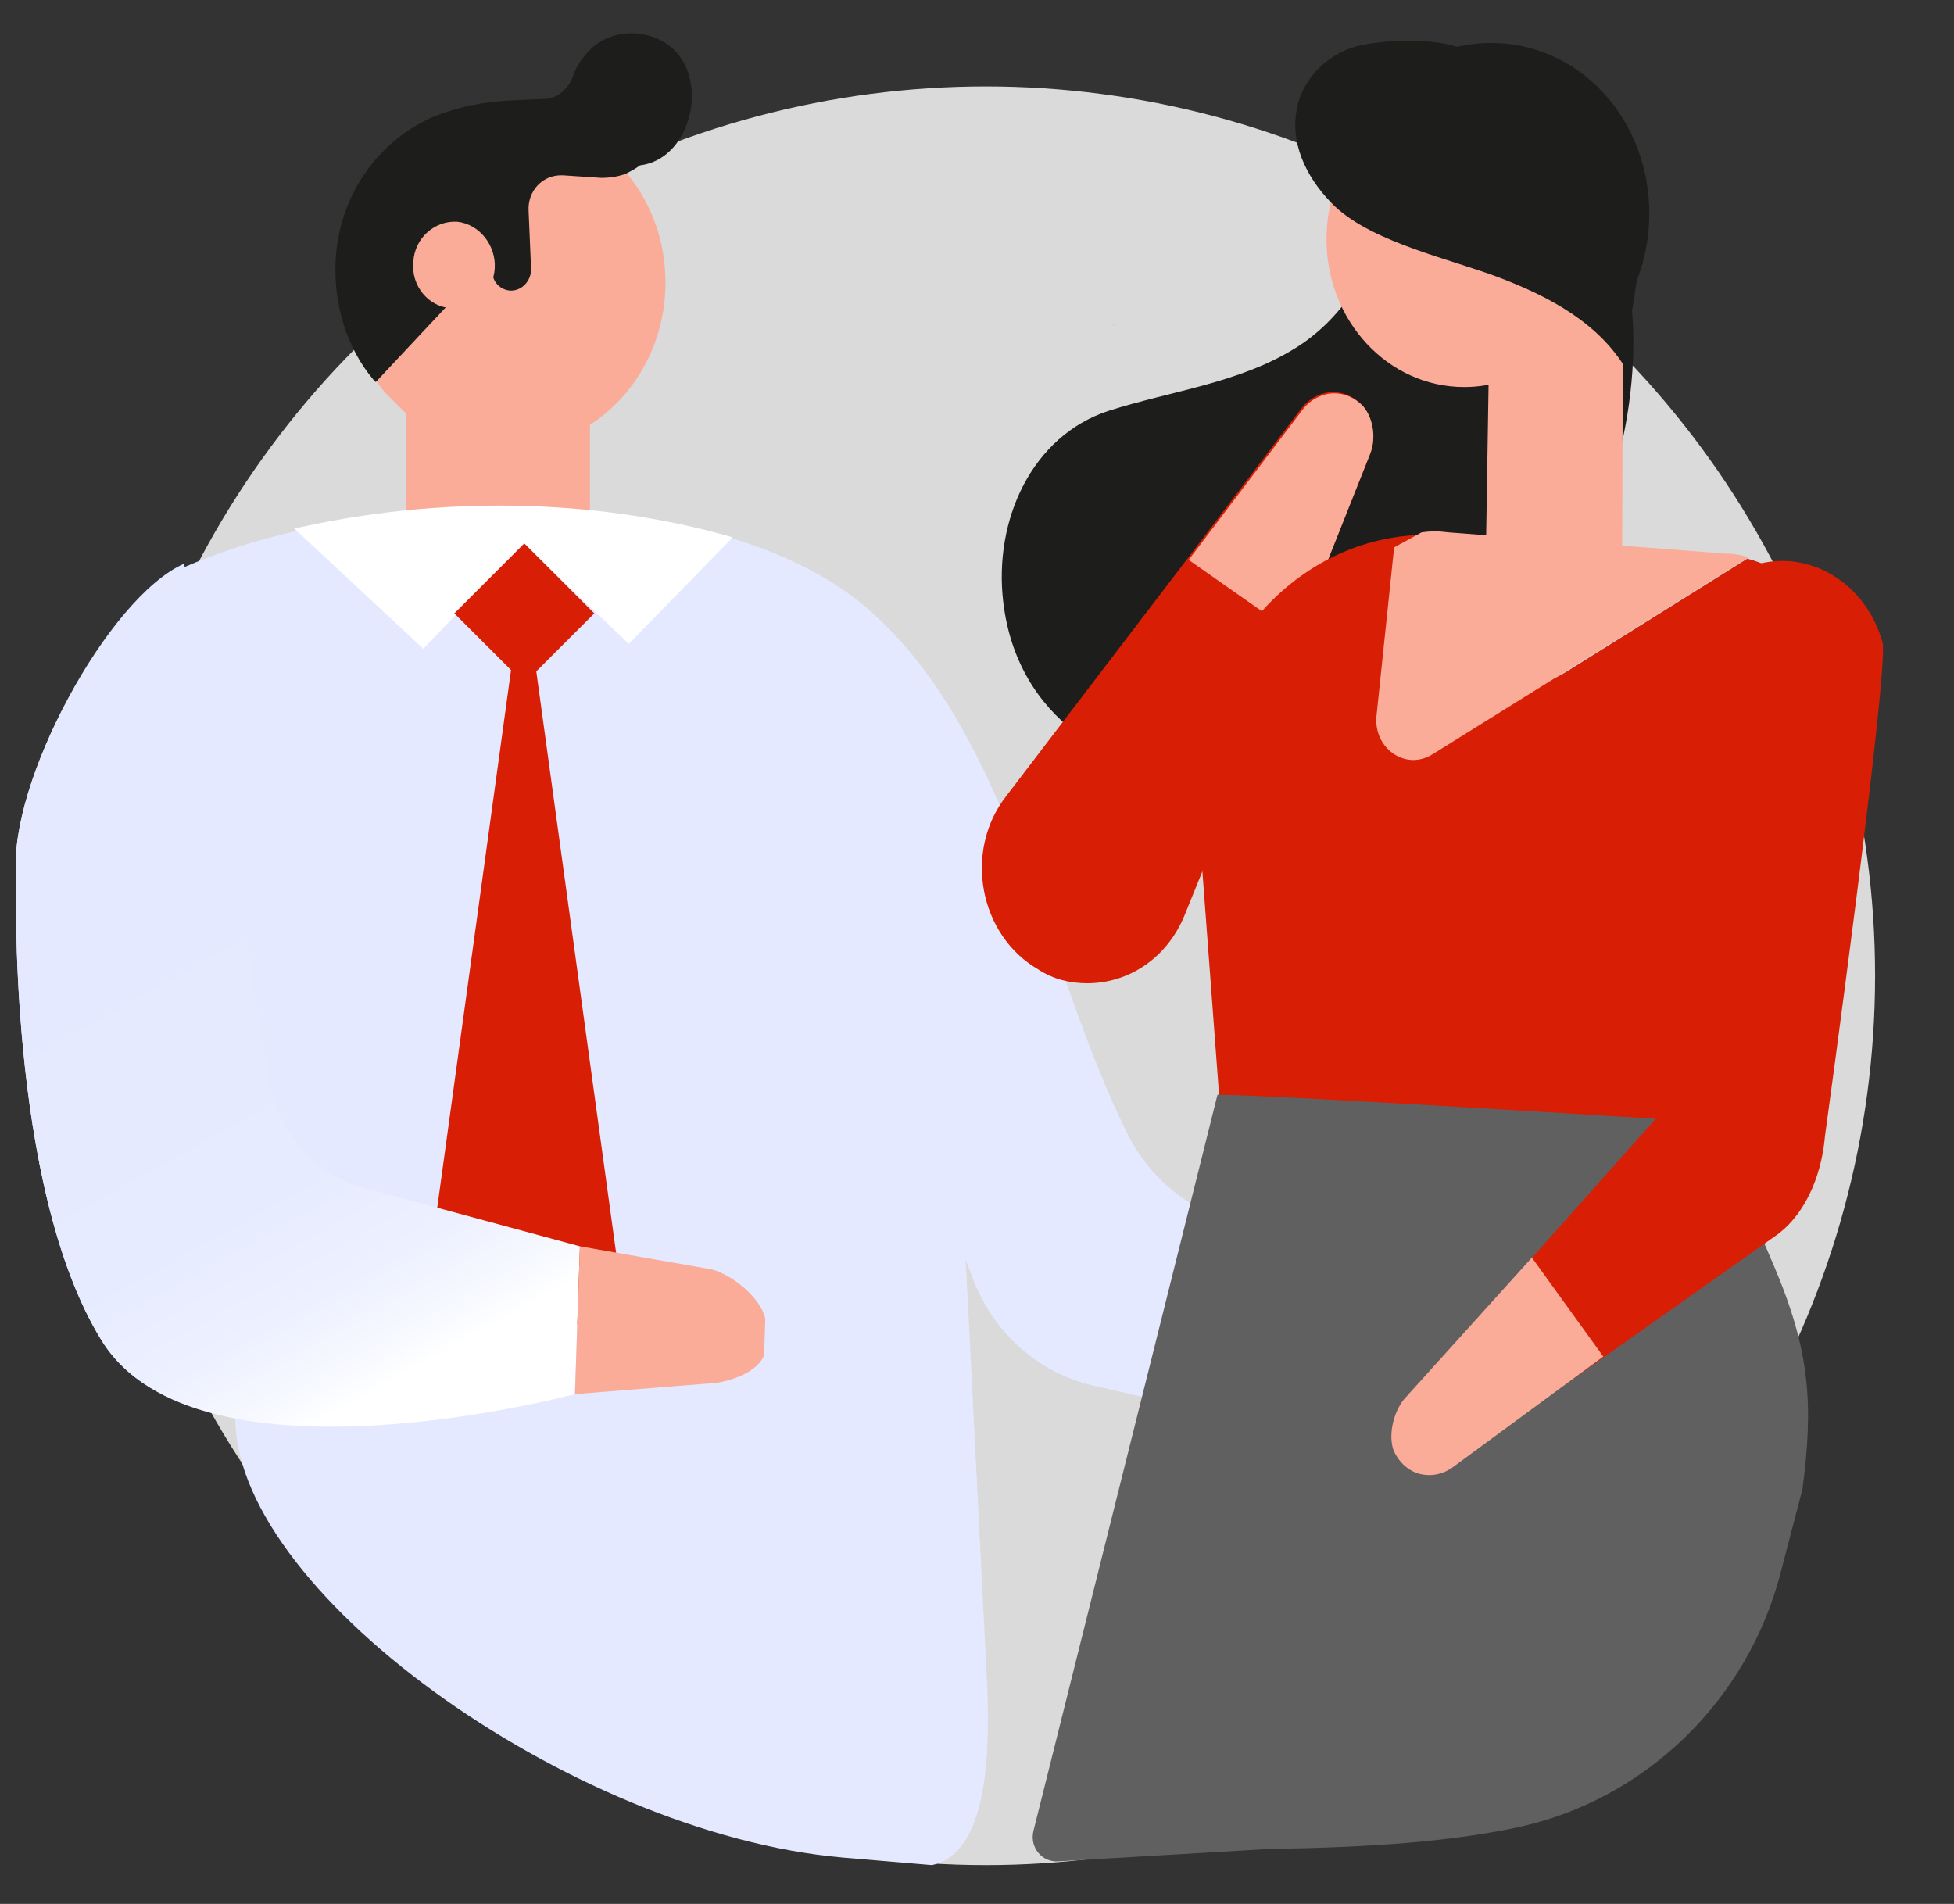
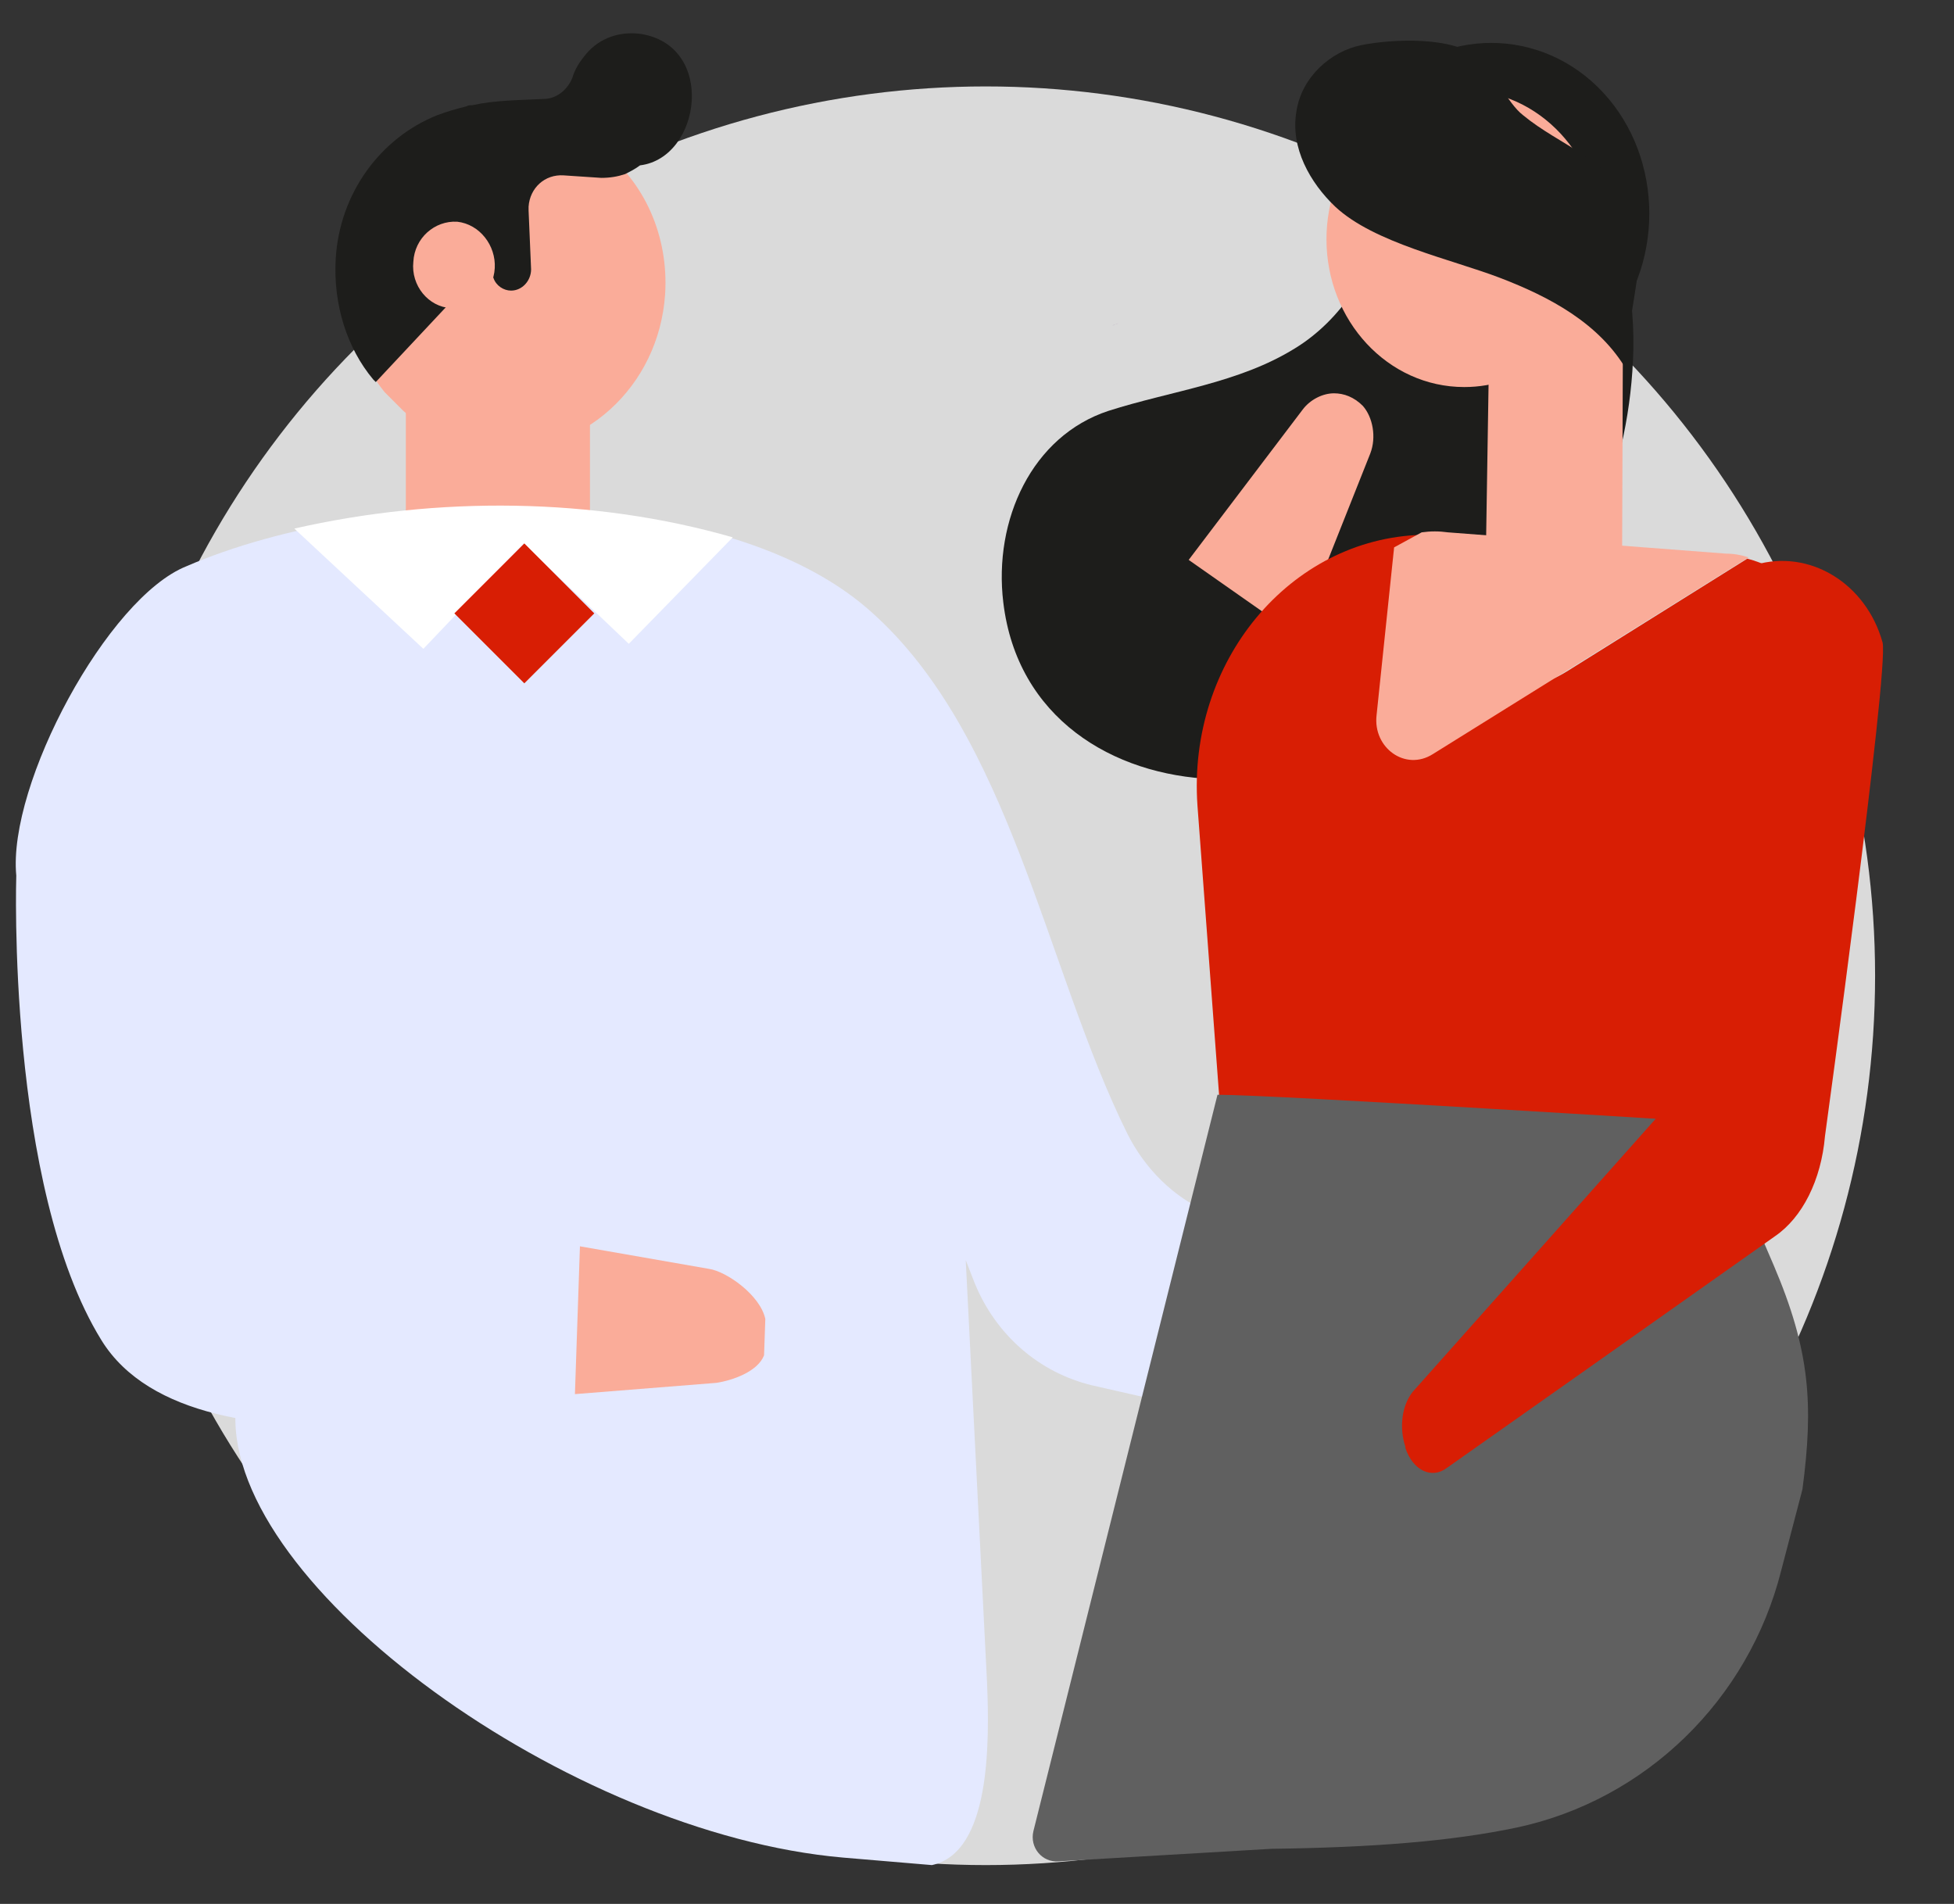
<svg xmlns="http://www.w3.org/2000/svg" version="1.1" id="Layer_1" x="0px" y="0px" width="156px" height="152px" viewBox="0 0 156 152" style="enable-background:new 0 0 156 152;" xml:space="preserve">
  <rect x="0" y="0" width="156" height="152" fill="#333333" stroke="none" />
  <style type="text/css">
	.st0{fill-rule:evenodd;clip-rule:evenodd;fill:#DADADA;}
	.st1{fill-rule:evenodd;clip-rule:evenodd;fill:#6F2677;}
	.st2{fill:#FAAC99;}
	.st3{fill:#E4E9FF;}
	.st4{fill:#1D1D1B;}
	.st5{fill:#F7F7F7;}
	.st6{fill:#FFACEA;}
	.st7{fill:#D81E04;}
	.st8{fill:#606060;}
	.st9{fill:#FFFFFF;}
	.st10{fill:url(#SVGID_1_);}
</style>
  <g>
    <circle class="st0" cx="78.7" cy="77.9" r="71" />
    <path class="st1" d="M89.3,25.8L88.8,26l0,0C89,25.9,89.1,25.9,89.3,25.8" />
  </g>
  <g>
    <g>
      <g>
        <g>
          <g>
            <g>
              <g>
                <g>
                  <g>
                    <rect x="32.4" y="31.4" class="st2" width="14.7" height="15.4" />
                  </g>
                </g>
              </g>
            </g>
          </g>
        </g>
        <g>
          <g>
            <g>
              <g>
                <g>
                  <g>
                    <path class="st3" d="M74.4,148.9c4.7-1,4.6-9.8,4.4-14.6l-1.7-33.7l0.7,1.8c1.7,4.2,5.2,7.2,9.4,8.2l16.7,3.8l2.7,0.6           l2.9,0.6l0.3,0.1l1.2,0.3l1.7,0.4l0.4,0.1l0.7,0.2l0.8,0.2c2.3,0.5,4.8-0.5,5.9-2.6c1.6-3,0.3-6.6-2.5-7.9l-2.6-1.1l-1-0.4           l-1.6-0.7l0,0l-0.2-0.1l-0.3-0.2l-3.3-1.5l-2.6-1.2l-9.9-4.4c-2.8-1.2-5.1-3.5-6.5-6.3c-6.5-13.1-9.3-31.8-20.5-41.7           c-4.6-4.1-11.5-6.5-19.1-7.6c-7.2-1-15.1-0.8-22.1,0.3c-5.1,0.8-9.7,2.1-13.4,3.7C8.6,47.7,0.6,62.6,1.3,69.9           c0,0-0.8,24.8,6.8,37.1s37.8,4.3,37.8,4.3l0.4-11.8l-17-4.6c-4.2-1.1-7.3-4.7-7.9-9l-1.6-12.1c0.3,2.6,0.4,7-1,39           c-0.6,13.9,26.7,33.6,48.5,35.5L74.4,148.9z" />
                  </g>
                </g>
              </g>
            </g>
          </g>
        </g>
        <g>
          <g>
            <g>
              <g>
                <g>
                  <g>
                    <g>
                      <path class="st2" d="M53.1,23.5c-0.5,7.4-6.6,12.9-13.6,12.4c-2.8-0.2-5.3-1.3-7.3-3.1c-0.5-0.5-1-1-1.5-1.5            c-2.1-2.6-3.3-6-3-9.6c0.4-5.3,3.6-9.7,8.1-11.5c0.7-0.3,1.5-0.5,2.3-0.7l0,0c1-0.2,2.1-0.3,3.2-0.2            c0.3,0,0.5,0.1,0.8,0.1c2.2,0.3,4.3,1.2,6,2.6C51.4,14.5,53.4,18.8,53.1,23.5z" />
                    </g>
                  </g>
                </g>
              </g>
            </g>
          </g>
          <g>
            <g>
              <g>
                <g>
                  <g>
                    <g>
                      <path class="st4" d="M51.1,2.7c-1.6-0.2-3.2,0.3-4.3,1.6c-0.5,0.6-0.9,1.2-1.1,1.9c-0.4,1-1.3,1.7-2.3,1.7            C41.4,8,39.5,8,37.7,8.4c0,0,0,0,0,0c-0.2,0-0.3,0-0.5,0.1l0,0c-0.8,0.2-1.5,0.4-2.3,0.7c-4.5,1.8-7.8,6.2-8.1,11.5            c-0.2,3.6,0.9,7.1,3,9.6c0.1,0.1,0.1,0.1,0.2,0.2l8.9-9.5l0.4,0.9l0,0.1l0,0l0.1,0.2c0.2,0.6,0.8,1,1.4,1            c0.9,0,1.6-0.8,1.6-1.7l-0.2-4.7l0-0.3c0.1-1.5,1.3-2.6,2.8-2.5l3,0.2c0.7,0,1.3-0.1,1.9-0.3c0.4-0.2,0.8-0.4,1.2-0.7            C56,12.6,57.2,3.6,51.1,2.7z" />
                    </g>
                  </g>
                </g>
              </g>
            </g>
          </g>
          <g>
            <g>
              <g>
                <g>
                  <g>
                    <g>
                      <path class="st2" d="M39.5,21.4c-0.1,1.9-1.7,3.3-3.5,3.2c-1.8-0.1-3.2-1.8-3-3.7c0.1-1.9,1.7-3.3,3.5-3.2            C38.3,17.9,39.6,19.6,39.5,21.4z" />
                    </g>
                  </g>
                </g>
              </g>
            </g>
          </g>
        </g>
      </g>
      <g>
        <g>
          <g>
            <g>
              <g>
                <g>
                  <polygon class="st5" points="115.3,104.8 115.3,105 113.7,116.5 113.7,116.8 113,116.7 112.4,116.6 112.1,116.5           106.5,115.2 106.6,114.9 108.8,102.2 108.8,101.9 114.3,104.4 114.8,104.6 115.1,104.7         " />
                </g>
              </g>
            </g>
          </g>
        </g>
      </g>
      <g>
        <g>
          <g>
            <g>
              <g>
                <g>
                  <path class="st6" d="M120.4,114.1c-1.2,2.1-3.6,3.1-5.9,2.6l-0.8-0.2l0,0.3l-0.7-0.2l0-0.3l1.3-11.8l0-0.3l0.5,0.2l0.3,0.2          l0.2,0.1l0,0.2l2.6,1.1C120.7,107.5,122,111.1,120.4,114.1z" />
                </g>
              </g>
            </g>
          </g>
        </g>
      </g>
    </g>
  </g>
  <g>
    <g id="New_Symbol_161_4_">
      <g>
        <g>
          <g>
            <g>
              <path class="st4" d="M125.8,13.7c-1.8-1.8-4-3-6.4-3.7c-3,2.8-6.4,4.8-10.1,6.6c0.3,0.1,0.6,0.3,0.8,0.4        c-0.1,4.3-3.1,8.6-6.7,10.8c-4.5,2.8-9.9,3.4-14.9,5c-6.1,2-9.2,8.7-8.4,15.3c1.1,9.2,8.7,13.8,16.8,14.1        c8.5,0.3,17.2-3.2,23.4-9.6c6.2-6.3,9.9-15.4,10.1-24.7C130.5,22.8,129.3,17.3,125.8,13.7z" />
            </g>
          </g>
        </g>
        <g>
          <g>
            <g>
              <g>
                <g>
-                   <path class="st4" d="M110.1,26.7c4.9,5.3,13,5.3,17.9,0c4.9-5.3,4.9-14,0-19.3c-4.9-5.3-13-5.3-17.9,0          C105.1,12.7,105.1,21.4,110.1,26.7z" />
+                   <path class="st4" d="M110.1,26.7c4.9,5.3,13,5.3,17.9,0c4.9-5.3,4.9-14,0-19.3c-4.9-5.3-13-5.3-17.9,0          C105.1,12.7,105.1,21.4,110.1,26.7" />
                </g>
              </g>
            </g>
          </g>
        </g>
        <g>
          <g>
            <g>
              <g>
                <g>
                  <path class="st2" d="M105.9,19.1c0,6.5,4.9,11.8,11,11.8c2.4,0,4.6-0.8,6.4-2.3c2.7-2.1,4.5-5.6,4.5-9.6          c0-6.5-4.9-11.8-11-11.8c-0.2,0-0.5,0-0.7,0C110.4,7.7,105.9,12.9,105.9,19.1z" />
                </g>
              </g>
            </g>
          </g>
        </g>
        <g>
          <g>
            <g>
              <g>
                <g>
-                   <path class="st4" d="M113.7,6.1c1.1-0.1,2.4-0.3,3.6-0.6c0.5,0.3,1.1,0.4,1.7,0.4c0.4,0,0.8-0.1,1.2-0.2l4.6,3.4          c3.4,2,5.7,5.9,5.7,10.3c0,3.5-1.4,6.6-3.7,8.8c-0.5,0.6,0.5,2.4-0.1,2.8l-5.9-16.7L114,7.2c-0.3-0.3,0.9,0.8,0.7,0.5          C114.8,7.7,113.6,6.1,113.7,6.1z" />
-                 </g>
+                   </g>
              </g>
            </g>
          </g>
        </g>
        <g>
          <g>
            <g>
              <g>
                <g>
                  <polygon class="st2" points="129.6,17.5 129.5,45.4 118.6,45.9 118.9,27         " />
                </g>
              </g>
            </g>
          </g>
        </g>
        <g>
          <g>
            <g>
              <path class="st4" d="M129.9,29.6c-2.2-3.8-6.2-5.9-10.1-7.4c-3.9-1.5-10.1-2.8-13.2-5.7c-2-1.9-3.6-4.7-3.1-7.6        c0.4-2.7,2.7-4.8,5.2-5.3c2.5-0.5,7.3-0.7,9.3,1c1.3,1.1,2.3,3.6,3.6,4.6c2.9,2.4,7,3.6,8.6,7.2c2,4.4-1.2,9.8,0,14.5        L129.9,29.6z" />
            </g>
          </g>
        </g>
      </g>
      <g>
        <g>
          <g>
-             <path class="st7" d="M109.4,36.2l-5.8,14.6L94.6,73c-1.4,3.5-4.5,5.5-7.8,5.5c-1.3,0-2.7-0.3-3.9-1.1c-4.7-2.7-6-9.4-2.6-13.8       l14.5-19l9.1-12c0.6-0.8,1.6-1.3,2.5-1.3c0.8,0,1.6,0.3,2.3,1C109.6,33.3,109.9,34.9,109.4,36.2z" />
-           </g>
+             </g>
        </g>
      </g>
      <g>
        <g>
          <g>
            <path class="st2" d="M109.4,36.2l-5.8,14.6l-8.7-6.1l9.1-12c0.6-0.8,1.6-1.3,2.5-1.3c0.8,0,1.6,0.3,2.3,1       C109.6,33.3,109.9,34.9,109.4,36.2z" />
          </g>
        </g>
      </g>
      <g>
        <g>
          <g>
            <g>
              <path class="st7" d="M139.5,44.6l-14.4,9c-6.6,4.1-14.7-1.6-13.8-9.7l0,0l2.2-1.2C103,43,94.8,52.8,95.6,64.3l2.1,28.1        l37.9,2.1l10.8-36.3C148.2,52.2,144.9,46,139.5,44.6z" />
            </g>
          </g>
        </g>
        <g>
          <g>
            <g>
              <path class="st2" d="M109.9,57.1c-0.3,2.6,2.3,4.5,4.5,3.1l25.2-15.7c-0.6-0.2-1.2-0.3-1.8-0.3l-22.2-1.7        c-0.7-0.1-1.4-0.1-2.1,0l-2.2,1.2L109.9,57.1z" />
            </g>
          </g>
        </g>
      </g>
      <g>
        <g>
          <g>
            <path class="st8" d="M97.2,87.4c4.6,0,39.5,2.2,39.5,2.2l4.9,11.4c2.9,6.8,3.2,11.1,2.3,17.9l-1.7,6.5       c-2.6,10.3-10.8,18.3-21.1,20.5c-5.2,1.1-11.6,1.6-19.6,1.7l-17,1c-1.3,0.1-2.3-1.1-2-2.4L97.2,87.4z" />
          </g>
        </g>
      </g>
      <g>
        <g>
          <g>
            <path class="st7" d="M145.7,90.7c-0.3,3.5-1.8,6.5-4,8l-15,10.6l-11.2,7.9c-1.2,0.9-2.7,0.2-3.3-1.6c0,0,0-0.1,0-0.1       c-0.5-1.5-0.3-3.3,0.6-4.4l8.1-9.1l11.3-12.7c1.2-1.9,1.9-4.4,2-7.1c0,0-0.1-29.7,0.3-31.2v0l0,0c0.8-2.7,2.8-5,5.5-5.9l0,0h0       c0,0,0.1,0,0.1,0c4.4-1.3,8.9,1.5,10.2,6.2C150.8,53.6,145.7,90.7,145.7,90.7z" />
          </g>
        </g>
      </g>
    </g>
  </g>
  <g>
    <g>
      <g>
-         <path class="st2" d="M112.1,111.7l10.2-11.3l5.7,7.9l-12.1,8.9c-0.9,0.6-1.9,0.7-2.8,0.4c-0.8-0.3-1.4-0.9-1.8-1.7     C110.8,114.7,111.2,112.8,112.1,111.7z" />
-       </g>
+         </g>
    </g>
  </g>
  <g>
    <g>
      <g>
        <g>
          <g>
            <g>
              <path class="st9" d="M58.5,42.9l-8.3,8.5l-8.4-8l-8,8.4l-10.3-9.6C34.9,39.6,47.4,39.7,58.5,42.9z" />
            </g>
          </g>
        </g>
      </g>
    </g>
  </g>
  <g>
    <g>
      <g>
        <g>
          <g>
            <g>
              <g>
                <rect x="37.9" y="45" transform="matrix(0.707 0.707 -0.707 0.707 46.88 -15.226)" class="st7" width="7.9" height="7.9" />
              </g>
            </g>
          </g>
        </g>
      </g>
    </g>
  </g>
  <g>
    <g>
      <g>
        <g>
          <g>
            <g>
-               <polygon class="st7" points="41.8,110 34.1,102.3 41.8,46.2 49.5,102.3       " />
-             </g>
+               </g>
          </g>
        </g>
      </g>
    </g>
  </g>
  <linearGradient id="SVGID_1_" gradientUnits="userSpaceOnUse" x1="10.321" y1="72.957" x2="32.19" y2="112.302">
    <stop offset="0" style="stop-color:#E4E9FF" />
    <stop offset="0.557" style="stop-color:#E6EBFF" />
    <stop offset="0.758" style="stop-color:#EDF0FF" />
    <stop offset="0.901" style="stop-color:#F8FAFF" />
    <stop offset="0.953" style="stop-color:#FFFFFF" />
  </linearGradient>
-   <path class="st10" d="M29.3,94.9c-4.2-1.1-7.3-4.7-7.9-9L14.7,45C8.6,47.7,0.6,62.6,1.3,69.9c0,0-0.8,24.8,6.8,37.1  c7.6,12.4,37.8,4.3,37.8,4.3l0.4-11.8L29.3,94.9z" />
  <g>
    <g>
      <g>
        <path class="st2" d="M46.3,99.5l10.3,1.8c1.4,0.2,4.1,2.1,4.5,4c0,0-0.1,2.8-0.1,2.9c-0.5,1.3-2.5,2-3.8,2.2l-11.3,0.9L46.3,99.5     z" />
      </g>
    </g>
  </g>
</svg>